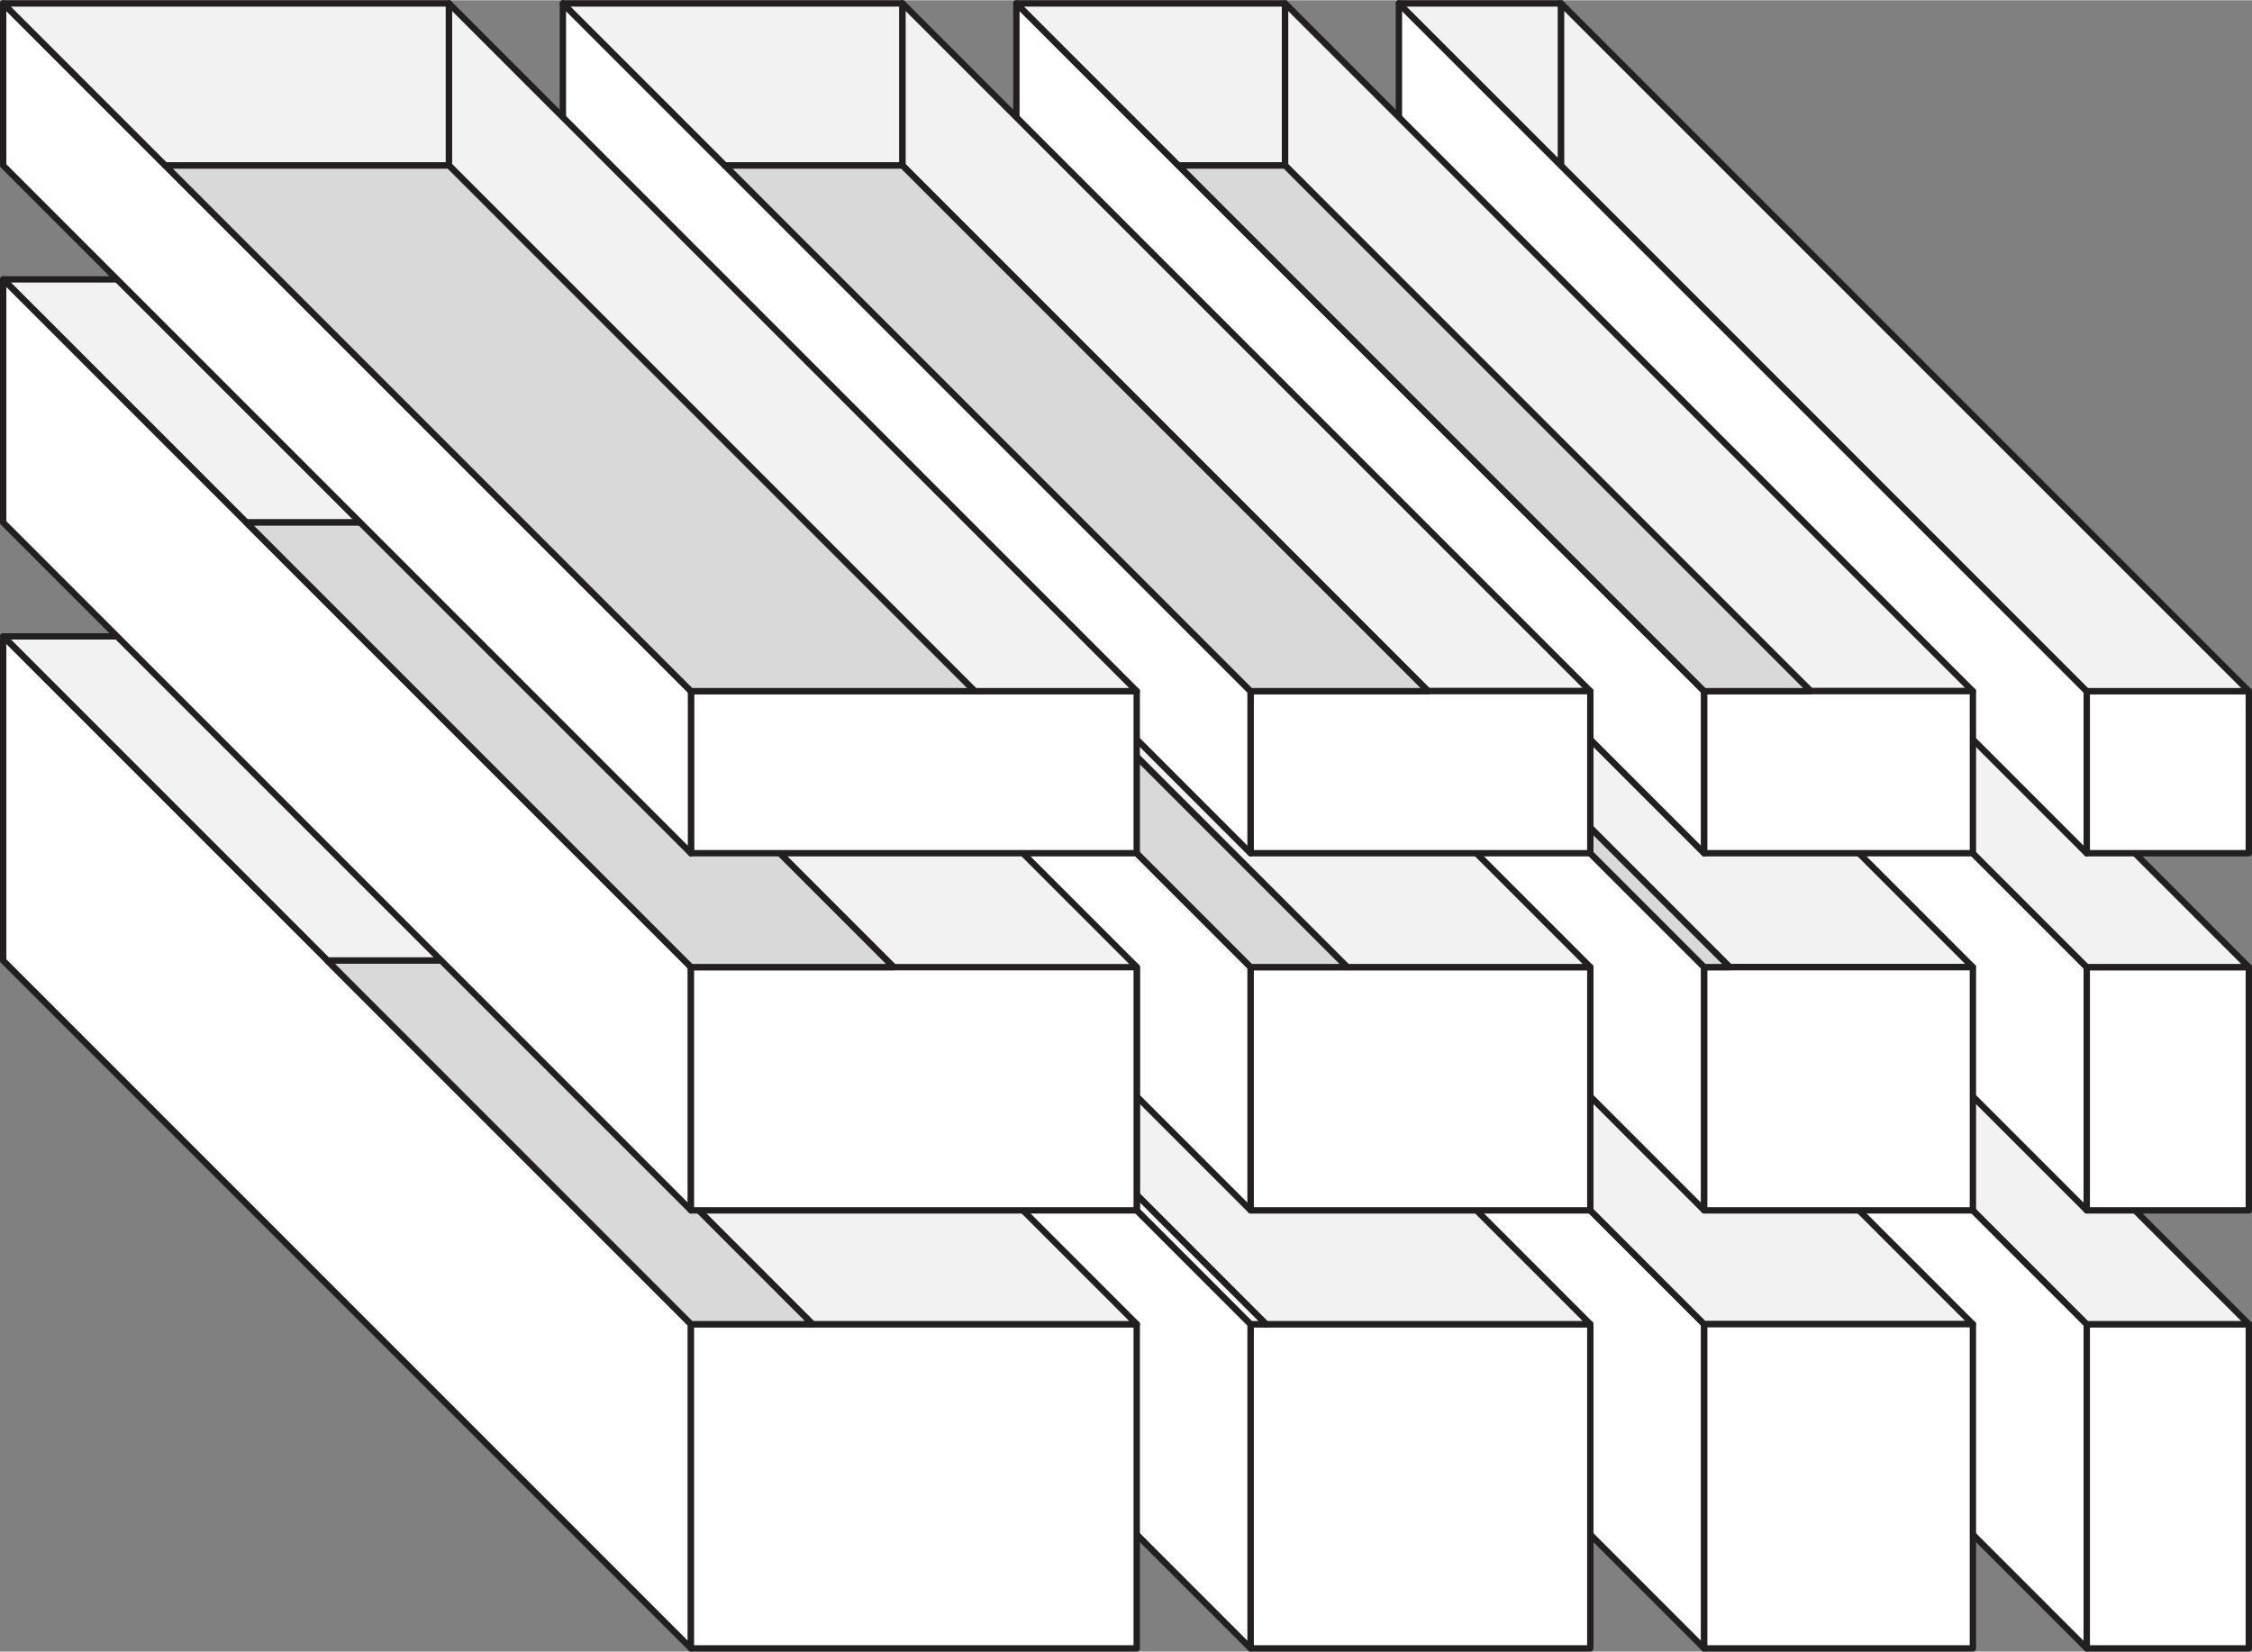
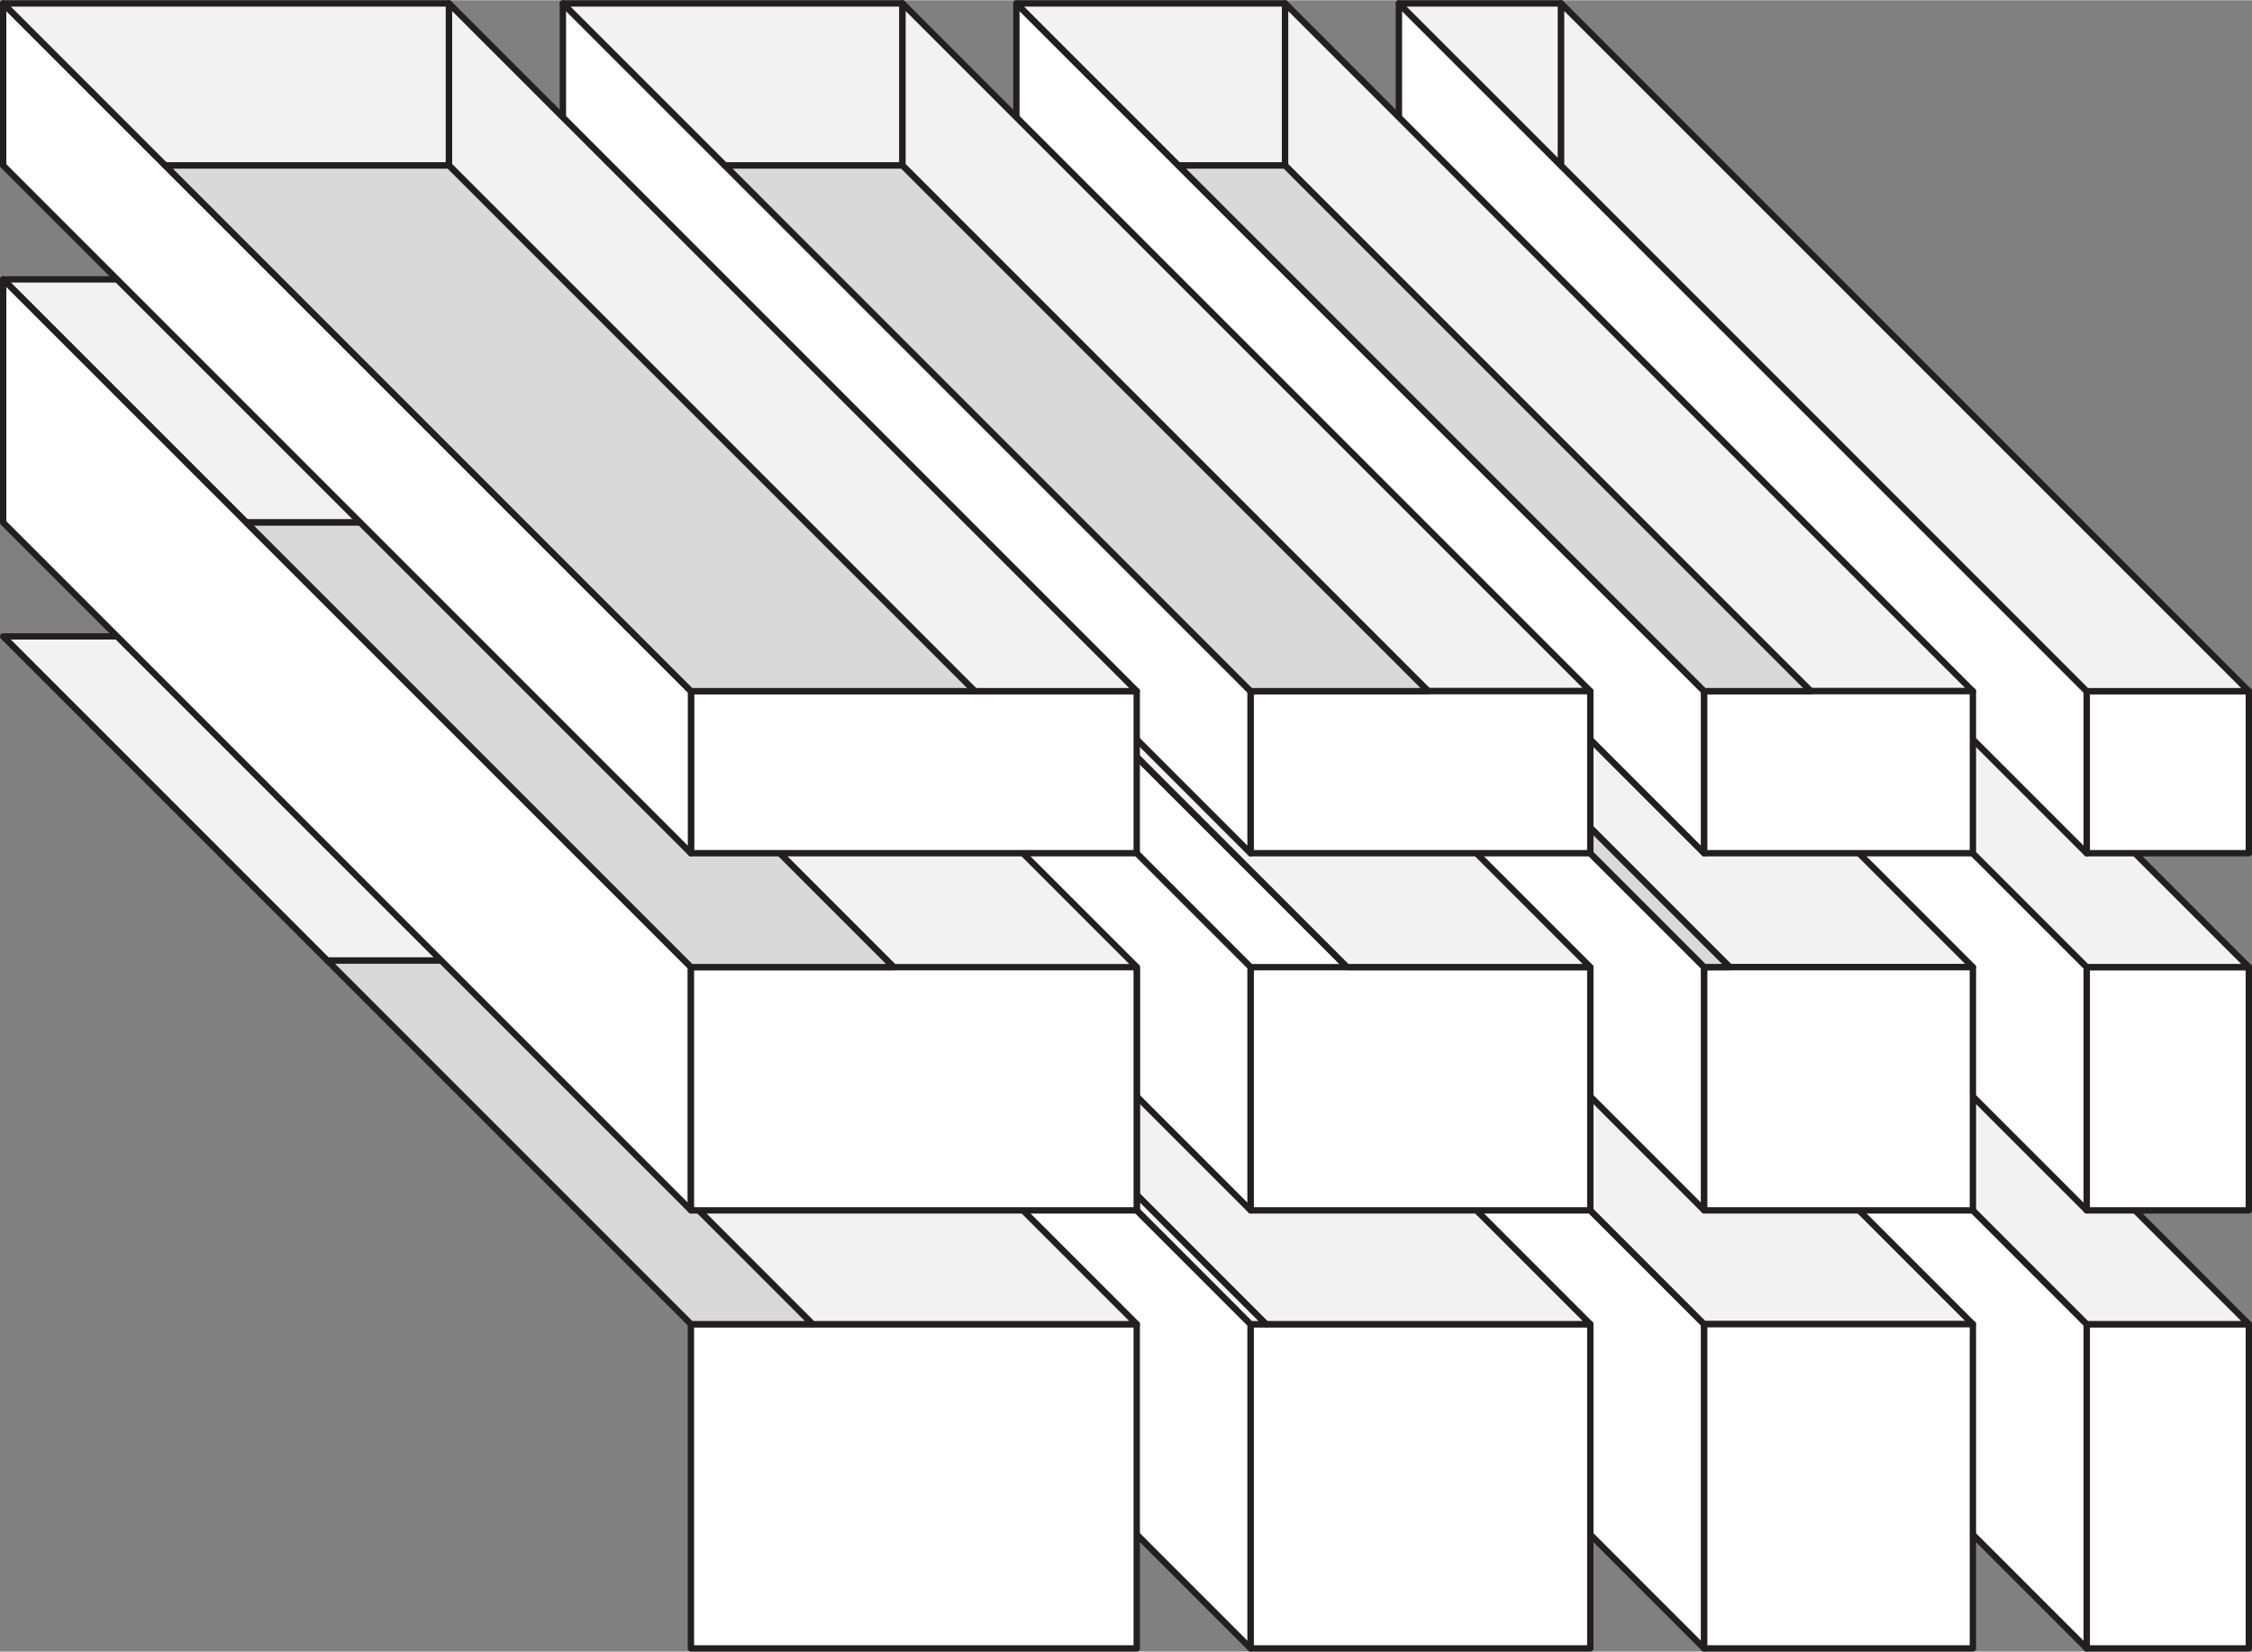
<svg xmlns="http://www.w3.org/2000/svg" id="Layer_1" data-name="Layer 1" width="3.94in" height="2.89in" version="1.1" viewBox="0 0 283.54 207.92">
  <rect x="0" y="0" width="283.54" height="207.92" fill="#808080" stroke="none" />
  <defs>
    <style>
      .cls-1 {
        fill: #d9d9d9;
      }

      .cls-1, .cls-2, .cls-3 {
        stroke: #231f20;
        stroke-linejoin: round;
        stroke-width: .8px;
      }

      .cls-2 {
        fill: #f2f2f2;
      }

      .cls-3 {
        fill: #fff;
      }
    </style>
  </defs>
  <g>
    <rect class="cls-3" x="262.73" y="166.7" width="20.41" height="40.82" transform="translate(545.87 374.22) rotate(-180)" />
    <polygon class="cls-3" points="176.13 120.92 262.73 207.52 262.73 166.7 176.13 80.1 176.13 120.92" />
    <polygon class="cls-3" points="196.55 100.51 196.55 100.51 196.55 80.1 176.13 80.1 196.55 100.51" />
    <polygon class="cls-2" points="196.55 100.51 262.73 166.7 283.14 166.7 196.55 80.1 196.55 100.51" />
  </g>
  <g>
    <polygon class="cls-3" points="127.97 120.92 214.56 207.52 214.56 166.7 127.97 80.1 127.97 120.92" />
    <polygon class="cls-3" points="161.8 113.93 161.8 80.1 127.97 80.1 161.8 113.93" />
    <polygon class="cls-2" points="161.8 113.93 214.56 166.7 248.39 166.7 161.8 80.1 161.8 113.93" />
    <rect class="cls-3" x="214.56" y="166.7" width="33.83" height="40.82" transform="translate(462.96 374.22) rotate(-180)" />
  </g>
  <g>
    <polygon class="cls-3" points="70.87 120.92 157.46 207.52 157.46 166.7 70.87 80.1 70.87 120.92" />
    <polygon class="cls-3" points="111.69 120.92 113.63 120.92 113.63 80.1 70.87 80.1 111.69 120.92" />
    <rect class="cls-3" x="157.46" y="166.7" width="42.76" height="40.82" transform="translate(357.69 374.22) rotate(-180)" />
    <polygon class="cls-2" points="113.63 120.92 159.4 166.7 200.23 166.7 113.63 80.1 113.63 120.92" />
    <polygon class="cls-3" points="157.46 166.7 159.4 166.7 113.63 120.92 111.69 120.92 157.46 166.7" />
  </g>
  <g>
    <polygon class="cls-2" points="41.22 120.92 56.53 120.92 56.53 80.1 .4 80.1 41.22 120.92" />
-     <polygon class="cls-3" points=".4 120.92 87 207.52 87 166.7 .4 80.1 .4 120.92" />
    <rect class="cls-3" x="87" y="166.7" width="56.13" height="40.82" transform="translate(230.12 374.22) rotate(-180)" />
    <polygon class="cls-2" points="56.53 120.92 102.3 166.7 143.13 166.7 56.53 80.1 56.53 120.92" />
    <polygon class="cls-1" points="87 166.7 102.3 166.7 56.53 120.92 41.22 120.92 87 166.7" />
  </g>
  <g>
    <rect class="cls-3" x="262.73" y="121.74" width="20.41" height="30.62" transform="translate(545.87 274.11) rotate(-180)" />
    <polygon class="cls-3" points="176.13 65.76 262.73 152.36 262.73 121.74 176.13 35.15 176.13 65.76" />
    <polygon class="cls-3" points="196.55 55.56 196.55 55.56 196.55 35.15 176.13 35.15 196.55 55.56" />
    <polygon class="cls-2" points="196.55 55.56 262.73 121.74 283.14 121.74 196.55 35.15 196.55 55.56" />
  </g>
  <g>
    <polygon class="cls-3" points="127.97 65.76 214.56 152.36 214.56 121.74 127.97 35.15 127.97 65.76" />
    <polygon class="cls-3" points="158.58 65.76 161.8 65.76 161.8 35.15 127.97 35.15 158.58 65.76" />
    <polygon class="cls-2" points="161.8 65.76 217.78 121.74 248.39 121.74 161.8 35.15 161.8 65.76" />
    <rect class="cls-3" x="214.56" y="121.74" width="33.83" height="30.62" transform="translate(462.96 274.11) rotate(-180)" />
    <polygon class="cls-1" points="214.56 121.74 217.78 121.74 161.8 65.76 158.58 65.76 214.56 121.74" />
  </g>
  <g>
    <polygon class="cls-3" points="70.87 65.76 157.46 152.36 157.46 121.74 70.87 35.15 70.87 65.76" />
    <polygon class="cls-3" points="101.48 65.76 113.63 65.76 113.63 35.15 70.87 35.15 101.48 65.76" />
    <rect class="cls-3" x="157.46" y="121.74" width="42.76" height="30.62" transform="translate(357.69 274.11) rotate(-180)" />
    <polygon class="cls-2" points="113.63 65.76 169.61 121.74 200.23 121.74 113.63 35.15 113.63 65.76" />
-     <polygon class="cls-1" points="157.46 121.74 169.61 121.74 113.63 65.76 101.48 65.76 157.46 121.74" />
  </g>
  <g>
    <polygon class="cls-2" points="31.02 65.76 56.53 65.76 56.53 35.15 .4 35.15 31.02 65.76" />
    <polygon class="cls-3" points=".4 65.76 87 152.36 87 121.74 .4 35.15 .4 65.76" />
    <polygon class="cls-2" points="56.53 65.76 143.13 152.36 143.13 121.74 56.53 35.15 56.53 65.76" />
    <rect class="cls-3" x="87" y="121.74" width="56.13" height="30.62" transform="translate(230.12 274.11) rotate(-180)" />
    <polygon class="cls-1" points="87 121.74 112.51 121.74 56.53 65.76 31.02 65.76 87 121.74" />
  </g>
  <g>
    <rect class="cls-3" x="262.73" y="87" width="20.41" height="20.41" transform="translate(545.87 194.4) rotate(-180)" />
    <polygon class="cls-3" points="176.13 20.81 262.73 107.41 262.73 87 176.13 .4 176.13 20.81" />
    <polygon class="cls-2" points="196.55 20.81 196.55 20.81 196.55 .4 176.13 .4 196.55 20.81" />
    <polyline class="cls-2" points="196.55 20.81 262.73 87 283.14 87 196.55 .4 196.55 20.81" />
  </g>
  <g>
    <g>
      <polygon class="cls-3" points="127.97 20.81 214.56 107.41 214.56 87 127.97 .4 127.97 20.81" />
      <polygon class="cls-2" points="148.38 20.81 161.8 20.81 161.8 .4 127.97 .4 148.38 20.81" />
      <polyline class="cls-2" points="161.8 20.81 227.98 87 248.39 87 161.8 .4 161.8 20.81" />
      <rect class="cls-3" x="214.56" y="87" width="33.83" height="20.41" transform="translate(462.96 194.4) rotate(-180)" />
    </g>
    <polygon class="cls-1" points="214.56 87 227.98 87 161.8 20.81 148.38 20.81 214.56 87" />
  </g>
  <g>
    <g>
      <polygon class="cls-3" points="70.87 20.81 157.46 107.41 157.46 87 70.87 .4 70.87 20.81" />
      <polygon class="cls-2" points="91.28 20.81 113.63 20.81 113.63 .4 70.87 .4 91.28 20.81" />
      <polyline class="cls-2" points="113.63 20.81 179.81 87 200.23 87 113.63 .4 113.63 20.81" />
      <rect class="cls-3" x="157.46" y="87" width="42.76" height="20.41" transform="translate(357.69 194.4) rotate(-180)" />
    </g>
    <polygon class="cls-1" points="157.46 87 179.81 87 113.63 20.81 91.28 20.81 157.46 87" />
  </g>
  <g>
    <rect class="cls-3" x="87" y="87" width="56.13" height="20.41" transform="translate(230.12 194.4) rotate(-180)" />
    <polygon class="cls-3" points=".4 20.81 87 107.41 87 87 .4 .4 .4 20.81" />
    <polygon class="cls-2" points="20.81 20.81 56.53 20.81 56.53 .4 .4 .4 20.81 20.81" />
    <polyline class="cls-2" points="56.53 20.81 122.72 87 143.13 87 56.53 .4 56.53 20.81" />
    <polygon class="cls-1" points="87 87 122.72 87 56.53 20.81 20.81 20.81 87 87" />
  </g>
</svg>